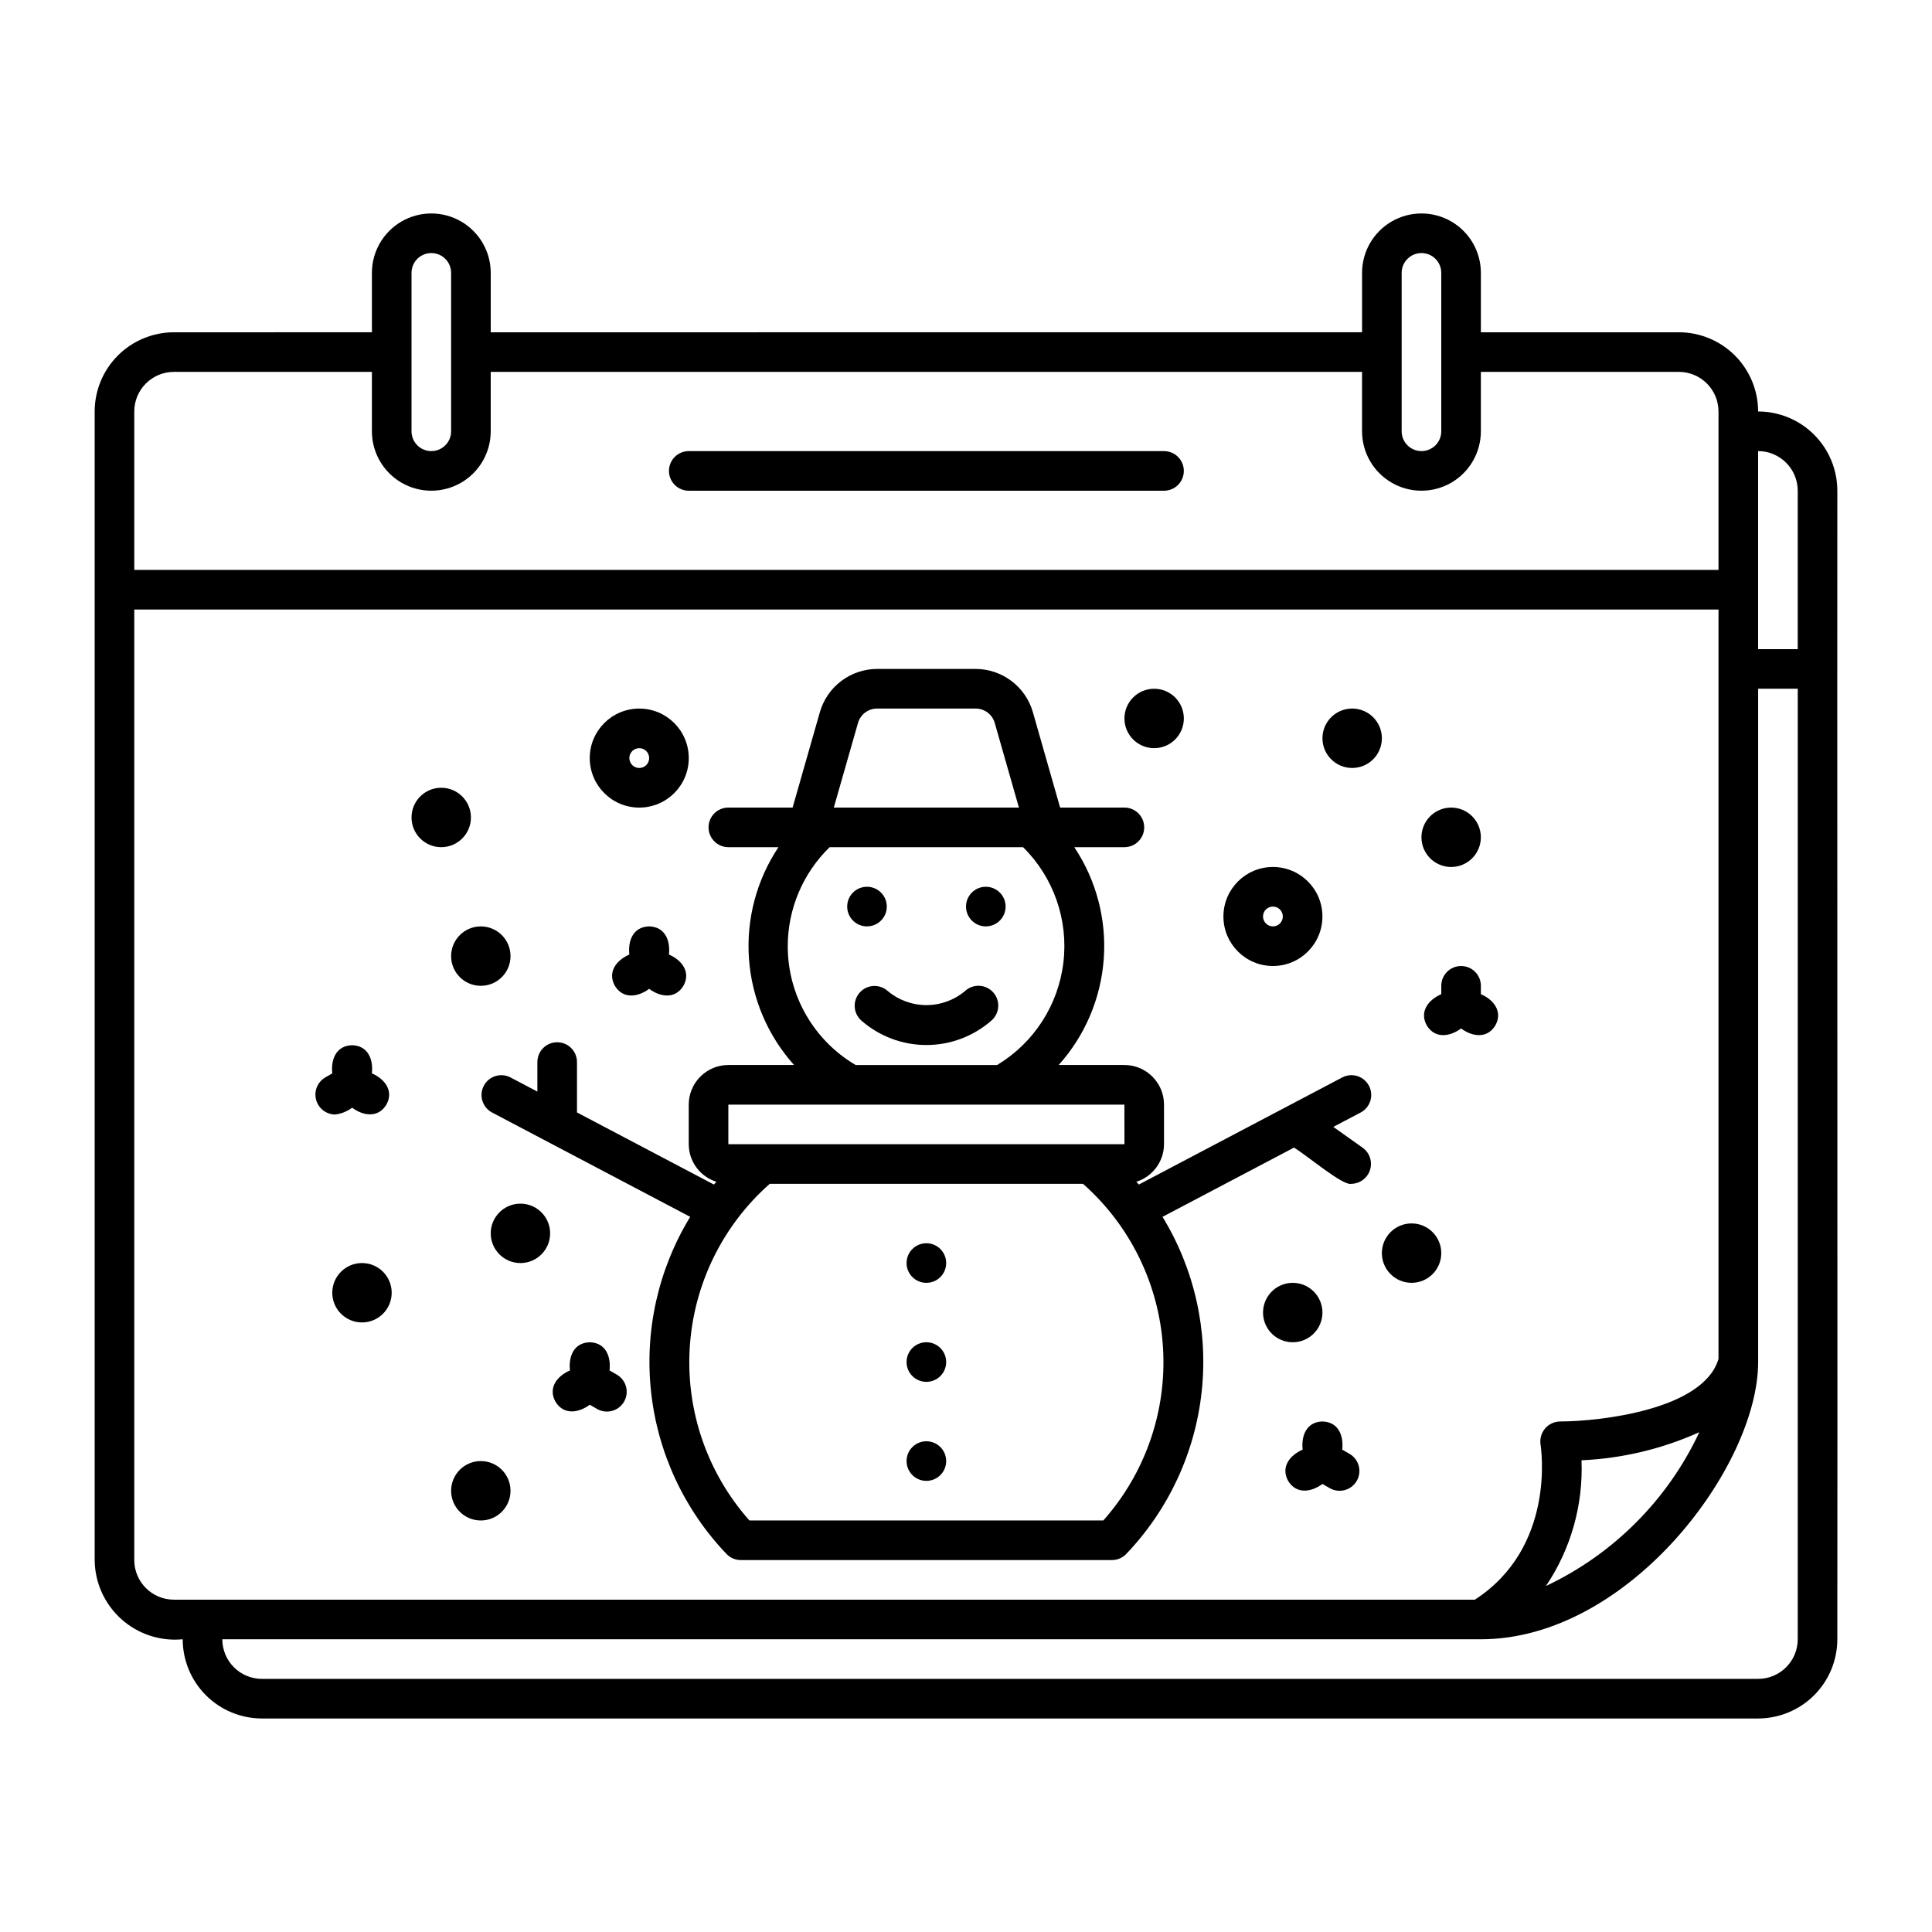
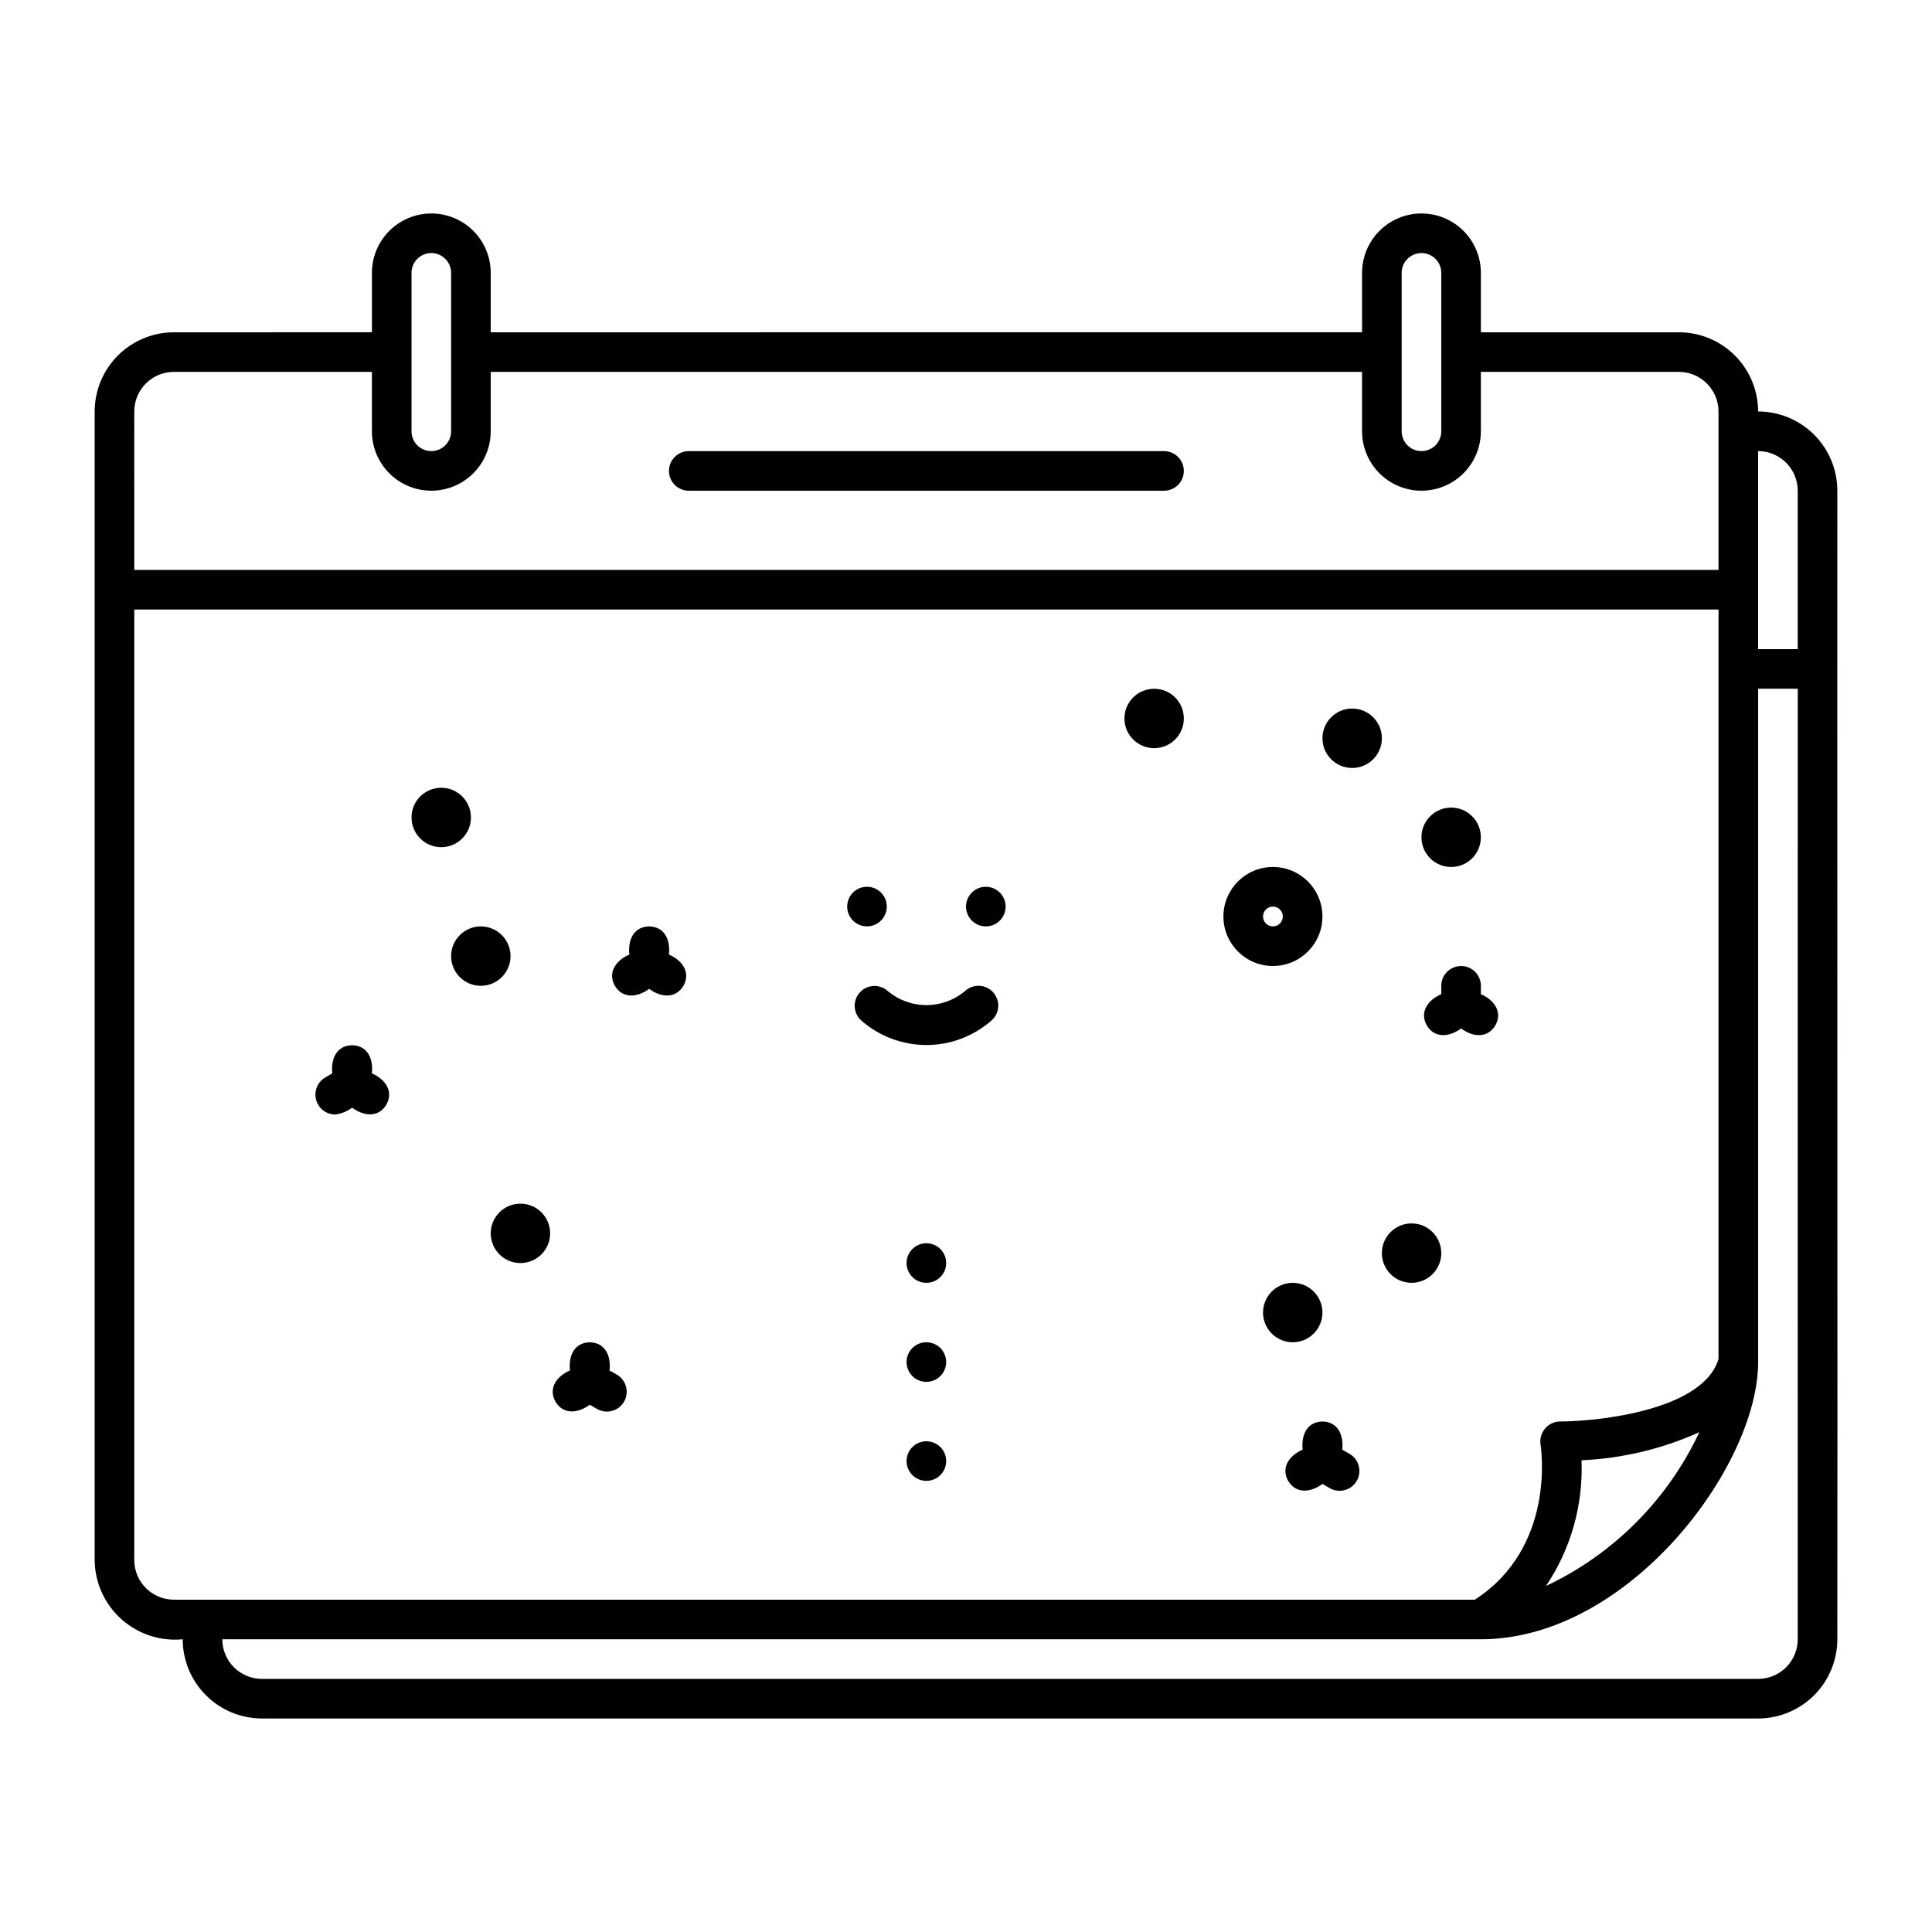
<svg xmlns="http://www.w3.org/2000/svg" fill="#000000" width="800px" height="800px" version="1.1" viewBox="144 144 512 512">
  <g>
    <path d="m609.92 253.05c-0.004-5.566-2.219-10.902-6.152-14.84-3.938-3.934-9.273-6.148-14.84-6.152h-52.48v-15.746c0-5.625-3-10.82-7.871-13.633-4.871-2.812-10.871-2.812-15.742 0-4.871 2.812-7.875 8.008-7.875 13.633v15.742l-230.91 0.004v-15.746c0-5.625-3-10.82-7.871-13.633-4.871-2.812-10.875-2.812-15.746 0-4.871 2.812-7.871 8.008-7.871 13.633v15.742l-52.48 0.004c-5.566 0.004-10.902 2.219-14.84 6.152-3.934 3.938-6.148 9.273-6.152 14.84v304.38c0.051 5.969 2.606 11.641 7.043 15.633 4.438 3.992 10.348 5.938 16.285 5.359 0.008 5.566 2.219 10.902 6.156 14.84 3.934 3.934 9.27 6.148 14.836 6.152h396.51c5.566-0.004 10.902-2.219 14.84-6.152 3.934-3.938 6.148-9.273 6.152-14.84 0.082-33.359-0.059-277.82 0-304.39v0.004c-0.004-5.566-2.219-10.902-6.152-14.84-3.938-3.934-9.273-6.148-14.84-6.152zm10.496 20.992v41.984h-10.496v-52.48c5.793 0.008 10.488 4.703 10.496 10.496zm-57.301 256.95c10.785-0.484 21.379-3.008 31.223-7.445-8.387 17.906-22.758 32.32-40.641 40.758 6.606-9.82 9.902-21.492 9.418-33.312zm-47.66-314.68c0-2.898 2.352-5.246 5.25-5.246s5.246 2.348 5.246 5.246v41.984c0 2.898-2.348 5.25-5.246 5.25s-5.25-2.352-5.25-5.25zm-262.4 0c0-2.898 2.348-5.246 5.246-5.246 2.898 0 5.25 2.348 5.25 5.246v41.984c0 2.898-2.352 5.25-5.25 5.25-2.898 0-5.246-2.352-5.246-5.25zm-73.473 36.738c0.008-5.793 4.703-10.488 10.496-10.496h52.48v15.742c0 5.625 3 10.824 7.871 13.637 4.871 2.812 10.875 2.812 15.746 0 4.871-2.812 7.871-8.012 7.871-13.637v-15.742h230.91v15.742c0 5.625 3.004 10.824 7.875 13.637 4.871 2.812 10.871 2.812 15.742 0 4.871-2.812 7.871-8.012 7.871-13.637v-15.742h52.48c5.793 0.008 10.488 4.703 10.496 10.496v41.984h-419.84zm10.496 314.88c-5.793-0.008-10.488-4.699-10.496-10.496v-251.9h419.84v198.58c-3.957 13.539-31.559 16.574-41.988 16.59-1.535 0.02-2.984 0.699-3.977 1.871-0.992 1.168-1.43 2.711-1.199 4.227 0.18 1.125 4.055 27.266-17.418 41.133zm430.34 10.496c-0.008 5.797-4.703 10.488-10.496 10.496h-396.51c-5.793-0.008-10.488-4.699-10.496-10.496h333.55c39.129-0.008 73.461-45.793 73.461-73.473v-178.43h10.496z" />
    <path d="m407.2 406.98c-0.93-1.035-2.234-1.66-3.625-1.734-1.391-0.07-2.75 0.41-3.785 1.344-2.875 2.438-6.519 3.773-10.289 3.773-3.769 0-7.418-1.336-10.293-3.773-2.16-1.895-5.441-1.699-7.359 0.434-1.922 2.137-1.773 5.418 0.34 7.367 4.777 4.223 10.934 6.551 17.312 6.551 6.375 0 12.531-2.328 17.312-6.551 1.035-0.93 1.656-2.234 1.73-3.625 0.07-1.391-0.41-2.75-1.344-3.785z" />
    <path d="m379.01 384.25c0-2.898-2.352-5.246-5.25-5.246-2.898 0-5.246 2.348-5.246 5.246 0 2.898 2.348 5.25 5.246 5.25 2.898 0 5.25-2.352 5.25-5.25z" />
    <path d="m389.5 473.47c-2.898 0-5.25 2.348-5.25 5.246s2.352 5.246 5.25 5.246c2.898 0 5.246-2.348 5.246-5.246s-2.348-5.246-5.246-5.246z" />
    <path d="m389.5 499.71c-2.898 0-5.25 2.348-5.25 5.246 0 2.898 2.352 5.25 5.25 5.25 2.898 0 5.246-2.352 5.246-5.25 0-2.898-2.348-5.246-5.246-5.246z" />
    <path d="m389.5 525.95c-2.898 0-5.25 2.352-5.25 5.25 0 2.898 2.352 5.246 5.25 5.246 2.898 0 5.246-2.348 5.246-5.246 0-2.898-2.348-5.25-5.246-5.25z" />
    <path d="m405.25 389.5c2.898 0 5.25-2.352 5.25-5.25 0-2.898-2.352-5.246-5.25-5.246-2.898 0-5.246 2.348-5.246 5.246 0 2.898 2.348 5.25 5.246 5.25z" />
-     <path d="m272.21 431.74c-1.348 2.566-0.363 5.738 2.199 7.09l52.504 27.648v-0.004c-8.473 13.871-12.121 30.156-10.379 46.316 1.742 16.16 8.777 31.293 20.012 43.043 0.988 1.023 2.352 1.602 3.777 1.602h98.348c1.426 0 2.789-0.578 3.777-1.602 11.234-11.75 18.273-26.883 20.012-43.043 1.742-16.16-1.906-32.445-10.379-46.316l34.852-18.352c3.871 2.402 12.93 10.16 15.203 9.605 2.262-0.043 4.246-1.52 4.934-3.676s-0.074-4.508-1.895-5.852l-7.832-5.559 7.242-3.812c2.566-1.352 3.551-4.527 2.203-7.09-1.352-2.566-4.527-3.551-7.09-2.199l-53.898 28.379c-0.211-0.25-0.43-0.496-0.645-0.742 4.344-1.375 7.301-5.394 7.32-9.949v-10.496c-0.008-5.793-4.703-10.488-10.496-10.496h-17.41c6.992-7.801 11.195-17.707 11.941-28.156 0.75-10.453-2-20.855-7.816-29.57h13.285c2.898 0 5.246-2.352 5.246-5.25 0-2.898-2.348-5.246-5.246-5.246h-17.035l-7.234-25.32c-0.949-3.281-2.938-6.172-5.668-8.23s-6.051-3.176-9.469-3.188h-26.148c-3.418 0.012-6.742 1.129-9.473 3.188s-4.719 4.949-5.668 8.23l-7.234 25.32h-17.031c-2.898 0-5.25 2.348-5.25 5.246 0 2.898 2.352 5.25 5.25 5.25h13.281c-5.812 8.715-8.562 19.117-7.816 29.57 0.746 10.449 4.949 20.355 11.945 28.156h-17.41c-5.793 0.008-10.488 4.703-10.496 10.496v10.496c0.016 4.555 2.973 8.578 7.316 9.949-0.215 0.25-0.434 0.492-0.645 0.742l-36.289-19.109v-13.352c0-2.898-2.352-5.25-5.25-5.25-2.898 0-5.246 2.352-5.246 5.25v7.828l-7.109-3.746c-2.566-1.348-5.734-0.363-7.09 2.199zm164.18 115.2h-93.785c-11.137-12.535-16.828-28.984-15.82-45.723 1.012-16.738 8.637-32.387 21.203-43.492h83.023c12.562 11.105 20.191 26.754 21.199 43.492 1.012 16.738-4.68 33.188-15.82 45.723zm-65.008-211.36c0.648-2.25 2.703-3.801 5.043-3.805h26.148c2.336 0.004 4.394 1.555 5.043 3.805l6.41 22.438h-49.059zm-18.621 59.172c0.012-9.887 4.016-19.348 11.105-26.238h51.262c8.086 7.984 12.031 19.262 10.684 30.547-1.344 11.289-7.828 21.32-17.566 27.18h-37.492c-11.152-6.566-17.996-18.547-17.992-31.488zm-15.742 41.984h104.96l0.012 10.496h-104.97z" />
    <path d="m307.46 508.29-1.922-1.109c0.406-3.719-1.027-7.356-5.246-7.465-4.223 0.109-5.656 3.746-5.246 7.465-3.402 1.473-5.871 4.613-3.844 8.277 2.188 3.606 6.137 3.004 9.09 0.812l1.922 1.109h-0.004c2.512 1.449 5.723 0.59 7.172-1.922 1.449-2.508 0.586-5.719-1.922-7.168z" />
    <path d="m232.77 439.36c1.648-0.184 3.219-0.809 4.539-1.812 2.957 2.191 6.906 2.793 9.09-0.812 2.027-3.664-0.441-6.809-3.844-8.277 0.406-3.719-1.027-7.356-5.246-7.465-4.223 0.109-5.656 3.746-5.246 7.465l-1.922 1.109c-2.012 1.215-2.977 3.613-2.367 5.883 0.609 2.269 2.644 3.863 4.996 3.91z" />
    <path d="m316.03 389.5c-4.227 0.109-5.652 3.746-5.246 7.465-3.402 1.473-5.871 4.613-3.844 8.277 2.188 3.606 6.137 3.004 9.09 0.812 2.957 2.191 6.906 2.793 9.09-0.812 2.027-3.664-0.441-6.809-3.844-8.277 0.41-3.723-1.027-7.356-5.246-7.465z" />
    <path d="m536.45 405.25c0-2.898-2.348-5.246-5.246-5.246-2.898 0-5.25 2.348-5.25 5.246v2.215c-3.402 1.473-5.871 4.613-3.844 8.277 2.188 3.606 6.137 3.004 9.09 0.812 2.957 2.191 6.906 2.793 9.09-0.812 2.027-3.664-0.441-6.809-3.844-8.277z" />
    <path d="m501.63 529.28-1.922-1.109c0.406-3.719-1.027-7.356-5.246-7.465-4.223 0.109-5.656 3.746-5.246 7.465-3.402 1.473-5.871 4.613-3.844 8.277 2.188 3.606 6.137 3.004 9.09 0.812l1.922 1.109h-0.004c2.512 1.449 5.723 0.59 7.172-1.922 1.449-2.508 0.59-5.719-1.922-7.168z" />
    <path d="m481.34 400c7.246 0 13.117-5.875 13.117-13.121s-5.871-13.121-13.117-13.121-13.121 5.875-13.121 13.121 5.875 13.121 13.121 13.121zm0-15.742v-0.004c1.449 0 2.621 1.176 2.621 2.625 0 1.449-1.172 2.625-2.621 2.625s-2.625-1.176-2.625-2.625c0-1.449 1.176-2.625 2.625-2.625z" />
-     <path d="m313.41 358.02c7.246 0 13.121-5.875 13.121-13.121 0-7.246-5.875-13.121-13.121-13.121s-13.121 5.875-13.121 13.121c0 7.246 5.875 13.121 13.121 13.121zm0-15.742v-0.004c1.449 0 2.625 1.176 2.625 2.625s-1.176 2.625-2.625 2.625-2.625-1.176-2.625-2.625 1.176-2.625 2.625-2.625z" />
    <path d="m494.46 491.84c0-4.348-3.523-7.875-7.871-7.875s-7.871 3.527-7.871 7.875 3.523 7.871 7.871 7.871 7.871-3.523 7.871-7.871z" />
    <path d="m528.57 373.76c4.348 0 7.871-3.523 7.871-7.871 0-4.348-3.523-7.871-7.871-7.871-4.348 0-7.871 3.523-7.871 7.871 0 4.348 3.523 7.871 7.871 7.871z" />
    <path d="m518.08 483.96c4.348 0 7.871-3.523 7.871-7.871s-3.523-7.871-7.871-7.871-7.871 3.523-7.871 7.871 3.523 7.871 7.871 7.871z" />
    <path d="m502.34 347.52c4.348 0 7.871-3.527 7.871-7.875 0-4.348-3.523-7.871-7.871-7.871-4.348 0-7.875 3.523-7.875 7.871 0 4.348 3.527 7.875 7.875 7.875z" />
    <path d="m449.86 342.27c4.348 0 7.871-3.523 7.871-7.871 0-4.348-3.523-7.871-7.871-7.871-4.348 0-7.871 3.523-7.871 7.871 0 4.348 3.523 7.871 7.871 7.871z" />
    <path d="m263.55 397.38c0 4.348 3.523 7.871 7.871 7.871s7.871-3.523 7.871-7.871-3.523-7.871-7.871-7.871-7.871 3.523-7.871 7.871z" />
-     <path d="m271.42 531.2c-4.348 0-7.871 3.523-7.871 7.871 0 4.348 3.523 7.871 7.871 7.871s7.871-3.523 7.871-7.871c0-4.348-3.523-7.871-7.871-7.871z" />
    <path d="m281.92 462.98c-4.348 0-7.871 3.523-7.871 7.871s3.523 7.871 7.871 7.871c4.348 0 7.871-3.523 7.871-7.871s-3.523-7.871-7.871-7.871z" />
-     <path d="m239.93 478.72c-4.348 0-7.871 3.523-7.871 7.871s3.523 7.871 7.871 7.871 7.871-3.523 7.871-7.871-3.523-7.871-7.871-7.871z" />
    <path d="m260.93 368.51c4.348 0 7.871-3.527 7.871-7.875 0-4.348-3.523-7.871-7.871-7.871-4.348 0-7.871 3.523-7.871 7.871 0 4.348 3.523 7.875 7.871 7.875z" />
    <path d="m452.48 263.55h-125.95c-2.898 0-5.25 2.348-5.25 5.246s2.352 5.25 5.25 5.25h125.95c2.898 0 5.246-2.352 5.246-5.25s-2.348-5.246-5.246-5.246z" />
  </g>
</svg>